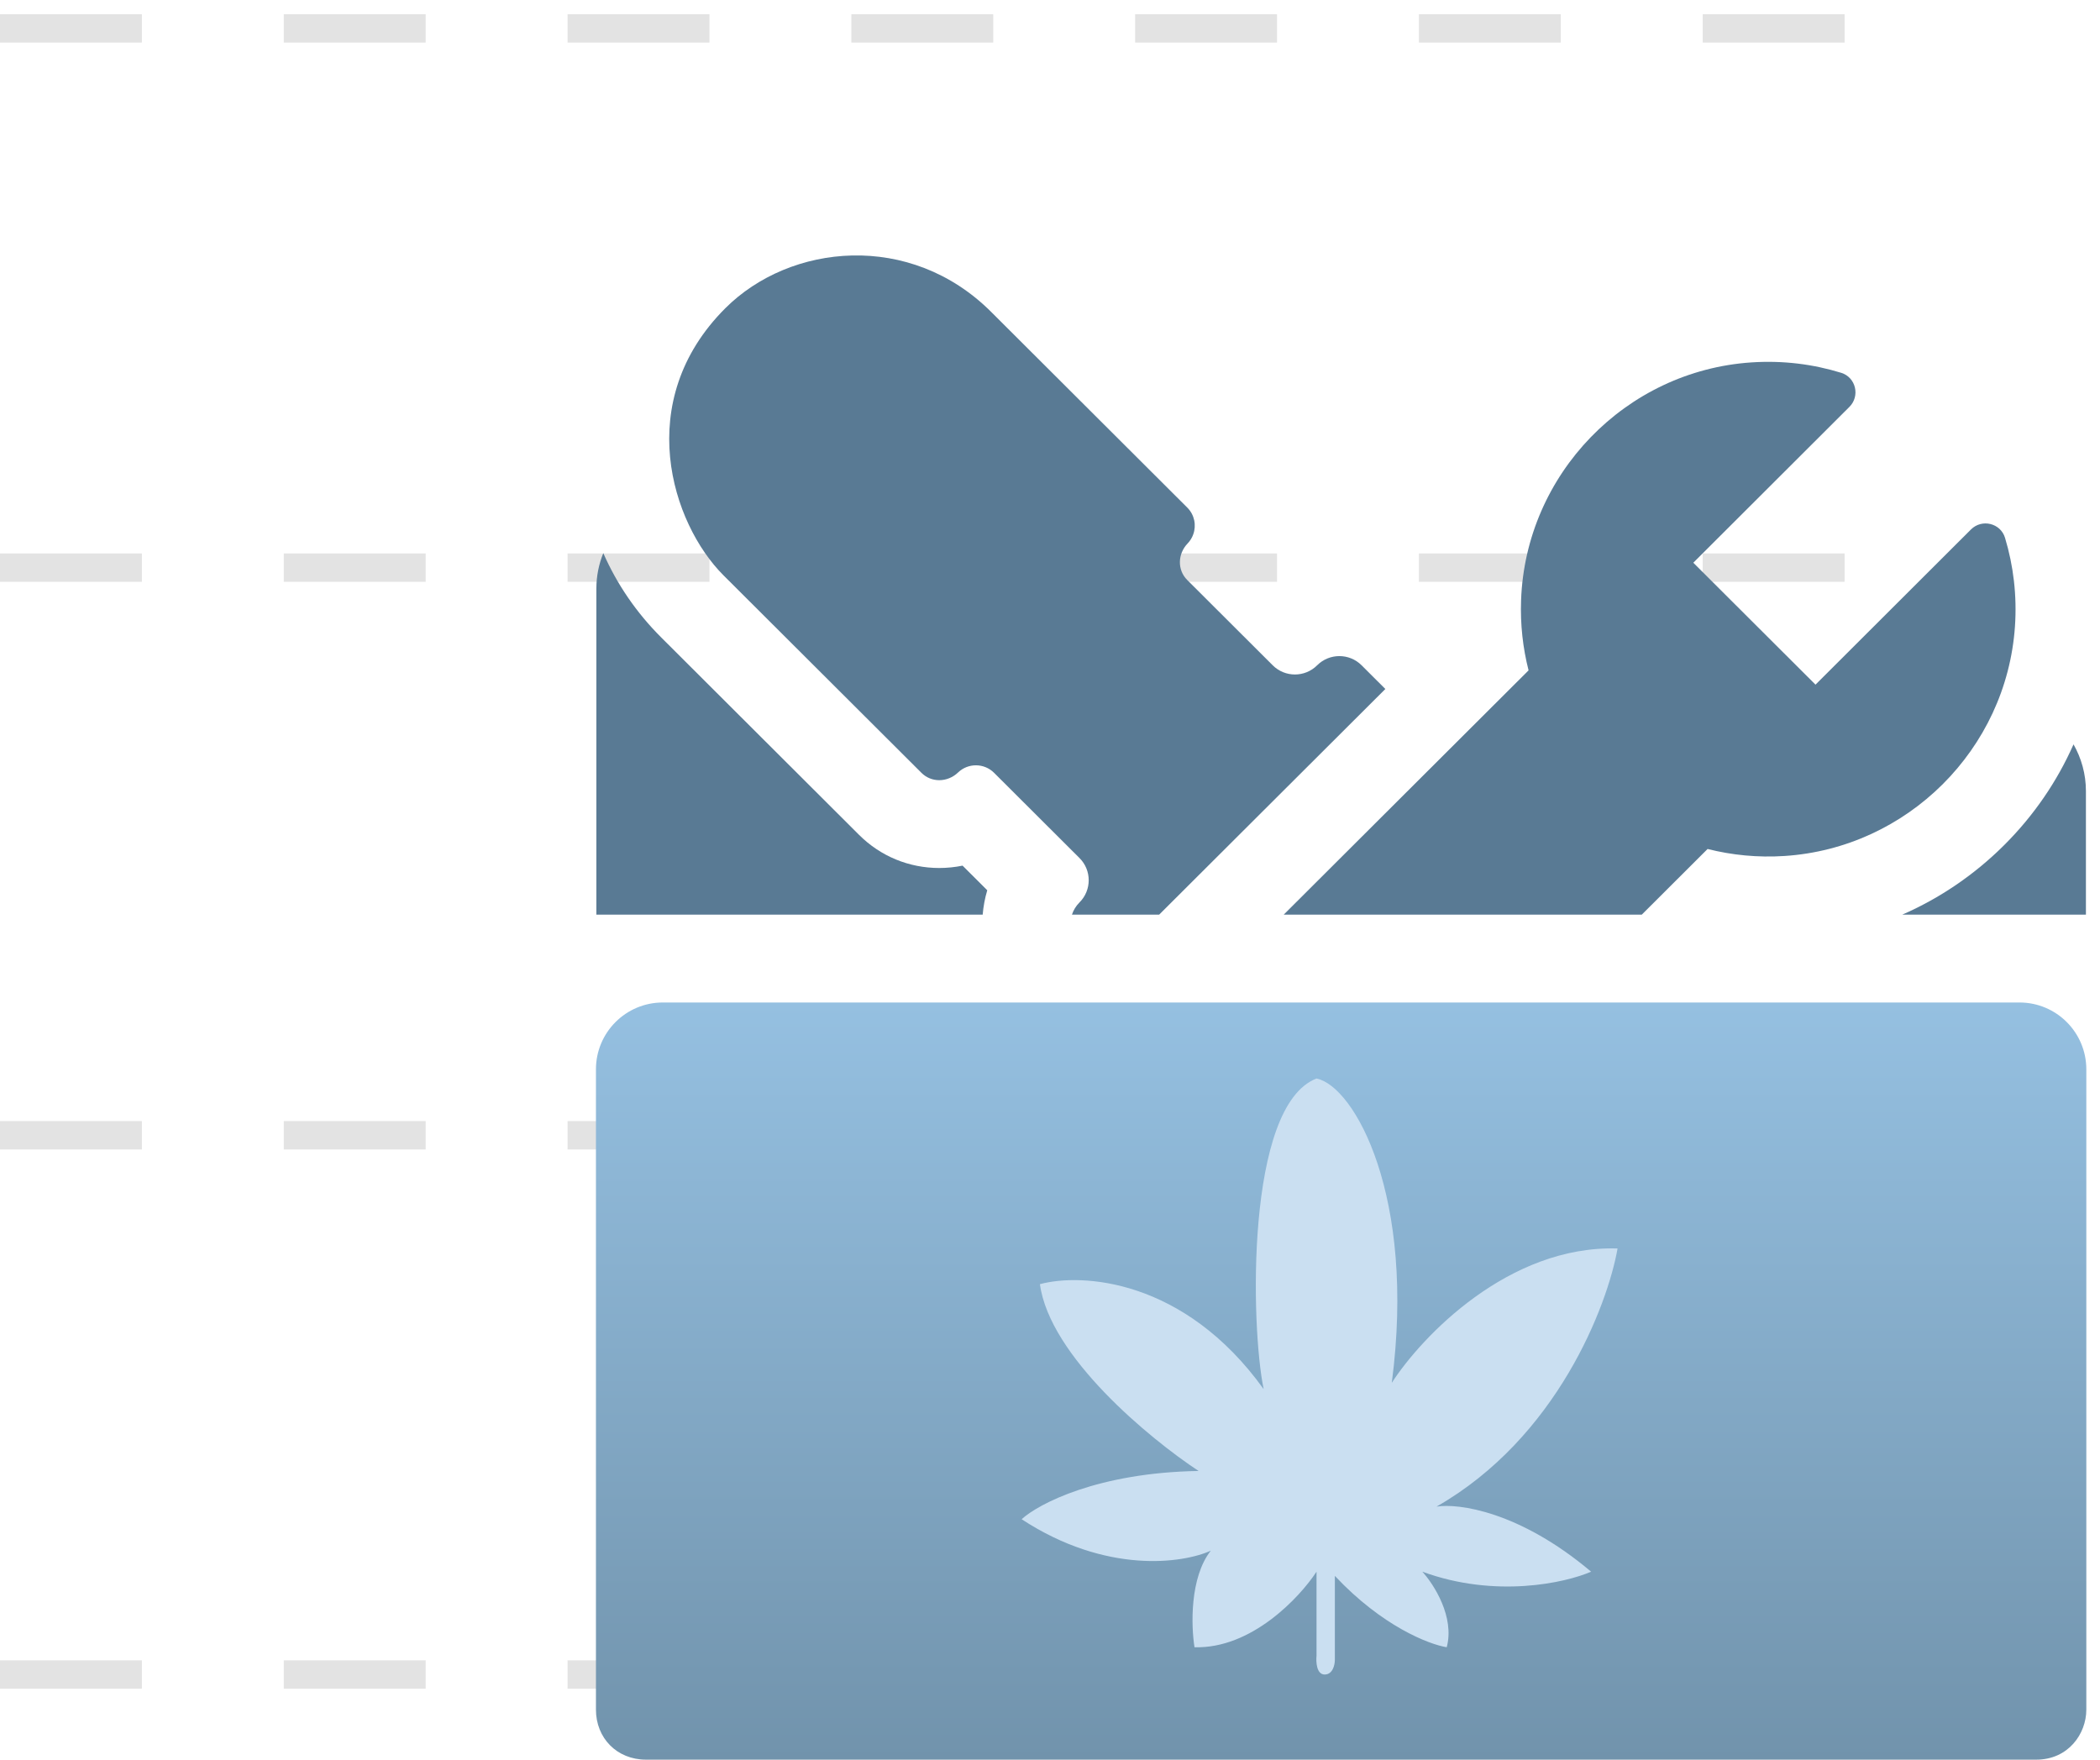
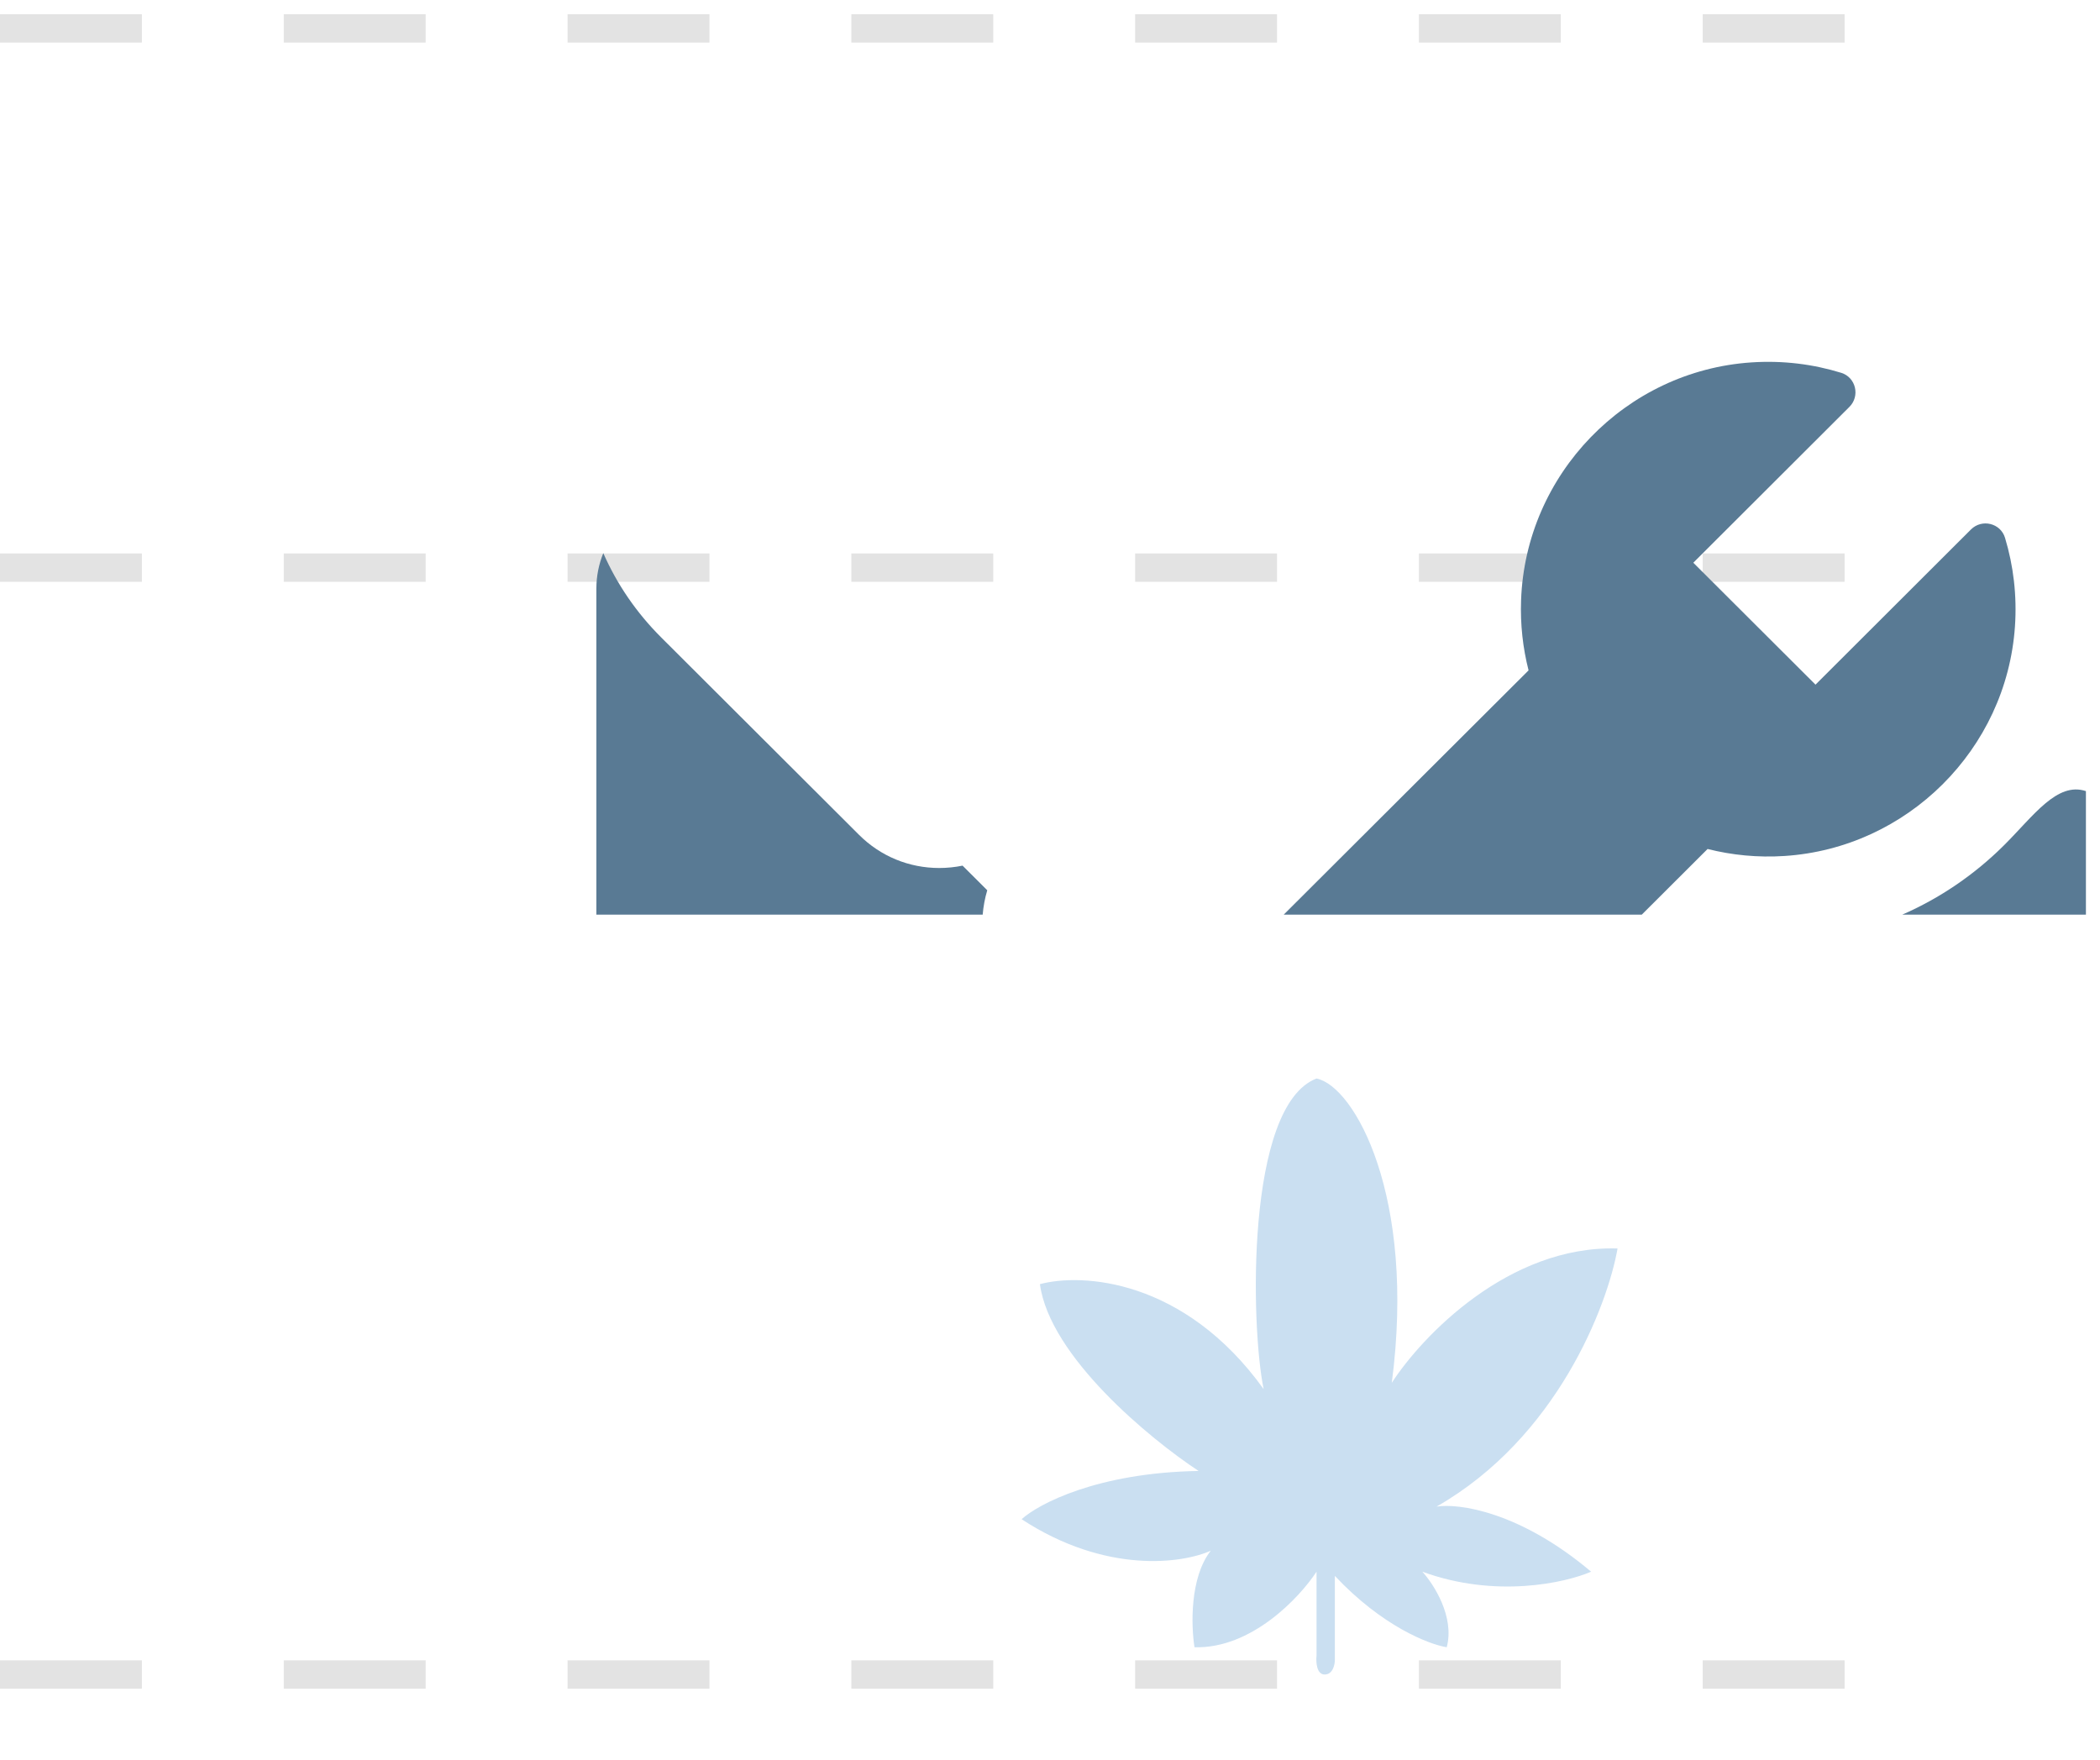
<svg xmlns="http://www.w3.org/2000/svg" width="74" height="62" viewBox="0 0 74 62" fill="none">
  <path d="M0 1H70" stroke="#E3E3E3" stroke-dasharray="5 5" />
  <path d="M0 20H70" stroke="#E3E3E3" stroke-dasharray="5 5" />
-   <path d="M0 40H70" stroke="#E3E3E3" stroke-dasharray="5 5" />
  <path d="M0 59H70" stroke="#E3E3E3" stroke-dasharray="5 5" />
  <path d="M34.789 31.368L33.919 30.5C33.65 30.555 33.375 30.583 33.097 30.583C32.03 30.583 31.027 30.169 30.273 29.417L23.297 22.457C22.425 21.587 21.739 20.582 21.259 19.489C21.102 19.876 21.015 20.298 21.015 20.741V32.227H34.628C34.652 31.937 34.705 31.649 34.789 31.368Z" fill="#597A94" />
-   <path d="M67.031 32.227H73.504V27.874C73.504 27.275 73.344 26.713 73.067 26.227C72.486 27.538 71.666 28.736 70.629 29.771C69.575 30.822 68.356 31.648 67.031 32.227Z" fill="#597A94" />
-   <path d="M32.469 27.229C32.644 27.404 32.87 27.489 33.097 27.489C33.335 27.489 33.575 27.396 33.762 27.216C33.937 27.049 34.163 26.965 34.389 26.965C34.621 26.965 34.852 27.053 35.029 27.229L38.04 30.233C38.472 30.664 38.472 31.364 38.04 31.795C37.914 31.921 37.826 32.069 37.773 32.227H40.846L48.817 24.276L47.98 23.441C47.764 23.225 47.48 23.117 47.197 23.117C46.913 23.117 46.63 23.225 46.414 23.441C46.198 23.657 45.914 23.765 45.631 23.765C45.347 23.765 45.064 23.657 44.848 23.441L41.837 20.437C41.478 20.08 41.499 19.512 41.85 19.148C41.941 19.053 42.007 18.943 42.048 18.827C42.163 18.508 42.093 18.139 41.837 17.884L34.931 10.994C32.082 8.145 27.845 8.574 25.556 10.863C22.282 14.136 23.669 18.446 25.493 20.27L32.469 27.229Z" fill="#597A94" />
-   <path d="M71.164 35.322H23.355C22.054 35.322 21 36.377 21 37.677V60.238C21 61.236 21.735 62 22.766 62H71.752C72.888 62 73.518 61.085 73.518 60.238V37.677C73.518 36.377 72.464 35.322 71.164 35.322Z" fill="url(#paint0_linear)" />
+   <path d="M67.031 32.227H73.504V27.874C72.486 27.538 71.666 28.736 70.629 29.771C69.575 30.822 68.356 31.648 67.031 32.227Z" fill="#597A94" />
  <path d="M45.235 32.227H57.853L60.172 29.913C61.031 30.13 61.94 30.221 62.88 30.16C67.209 29.881 70.705 26.402 71.003 22.074C71.078 20.981 70.949 19.929 70.653 18.949C70.496 18.43 69.837 18.272 69.453 18.655L63.975 24.123L59.669 19.827L65.17 14.336C65.553 13.954 65.398 13.296 64.881 13.136C63.889 12.83 62.823 12.695 61.714 12.769C57.284 13.065 53.758 16.71 53.6 21.147C53.569 22.003 53.663 22.833 53.864 23.62L45.235 32.227Z" fill="#597A94" />
  <path d="M47.038 58.482V55.525C48.7 57.299 50.358 57.94 50.98 58.039C51.266 56.974 50.526 55.82 50.12 55.377C52.7 56.323 55.16 55.771 56.068 55.377C53.545 53.247 51.386 52.961 50.621 53.084C54.864 50.659 56.642 46.011 57 43.989C53.158 43.871 50.096 47.095 49.044 48.722C49.904 42.156 47.73 38.271 46.392 38C43.884 38.961 44.075 46.775 44.529 48.944C41.719 45.039 38.102 44.852 36.645 45.246C36.989 47.79 40.515 50.694 42.236 51.828C38.681 51.887 36.597 52.986 36 53.528C38.982 55.48 41.686 55.081 42.666 54.637C41.92 55.584 41.973 57.299 42.092 58.039C44.099 58.098 45.795 56.289 46.392 55.377V58.334C46.369 58.556 46.392 59 46.679 59C46.966 59 47.038 58.655 47.038 58.482Z" fill="#CADFF1" />
  <defs>
    <linearGradient id="paint0_linear" x1="47.259" y1="35.322" x2="47.259" y2="62" gradientUnits="userSpaceOnUse">
      <stop stop-color="#95C0E1" />
      <stop offset="1" stop-color="#7193AC" />
    </linearGradient>
  </defs>
</svg>